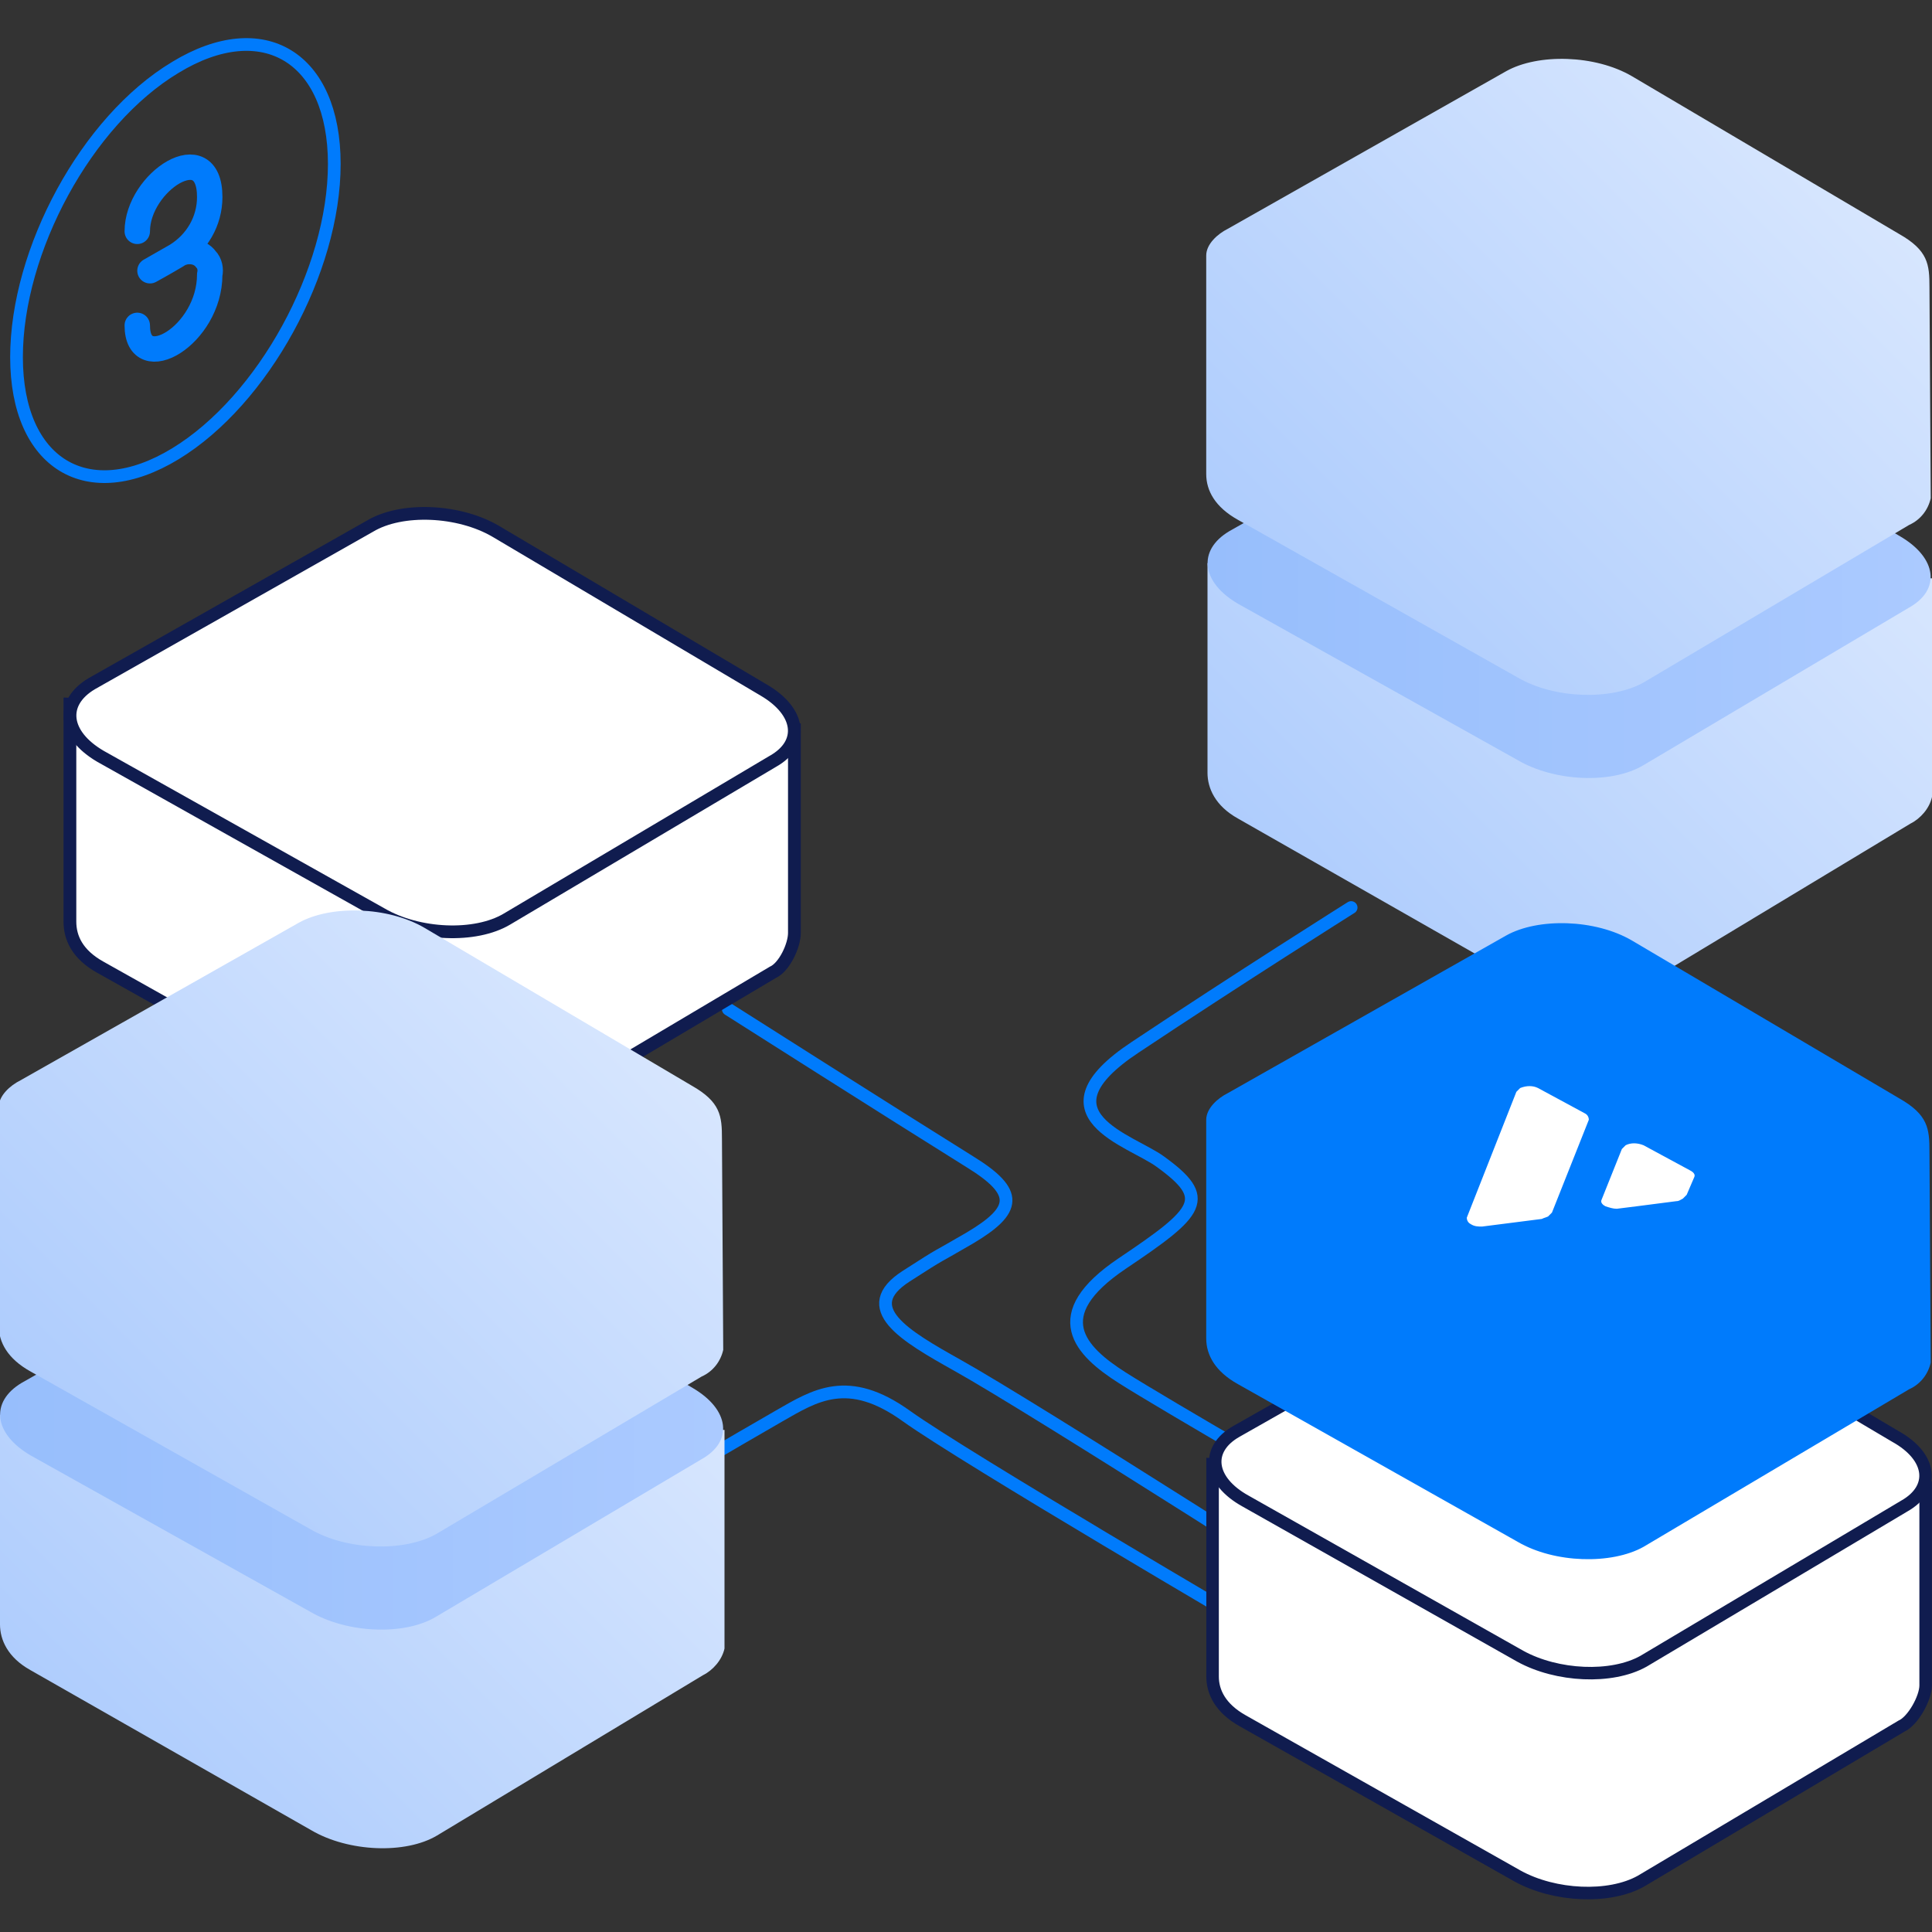
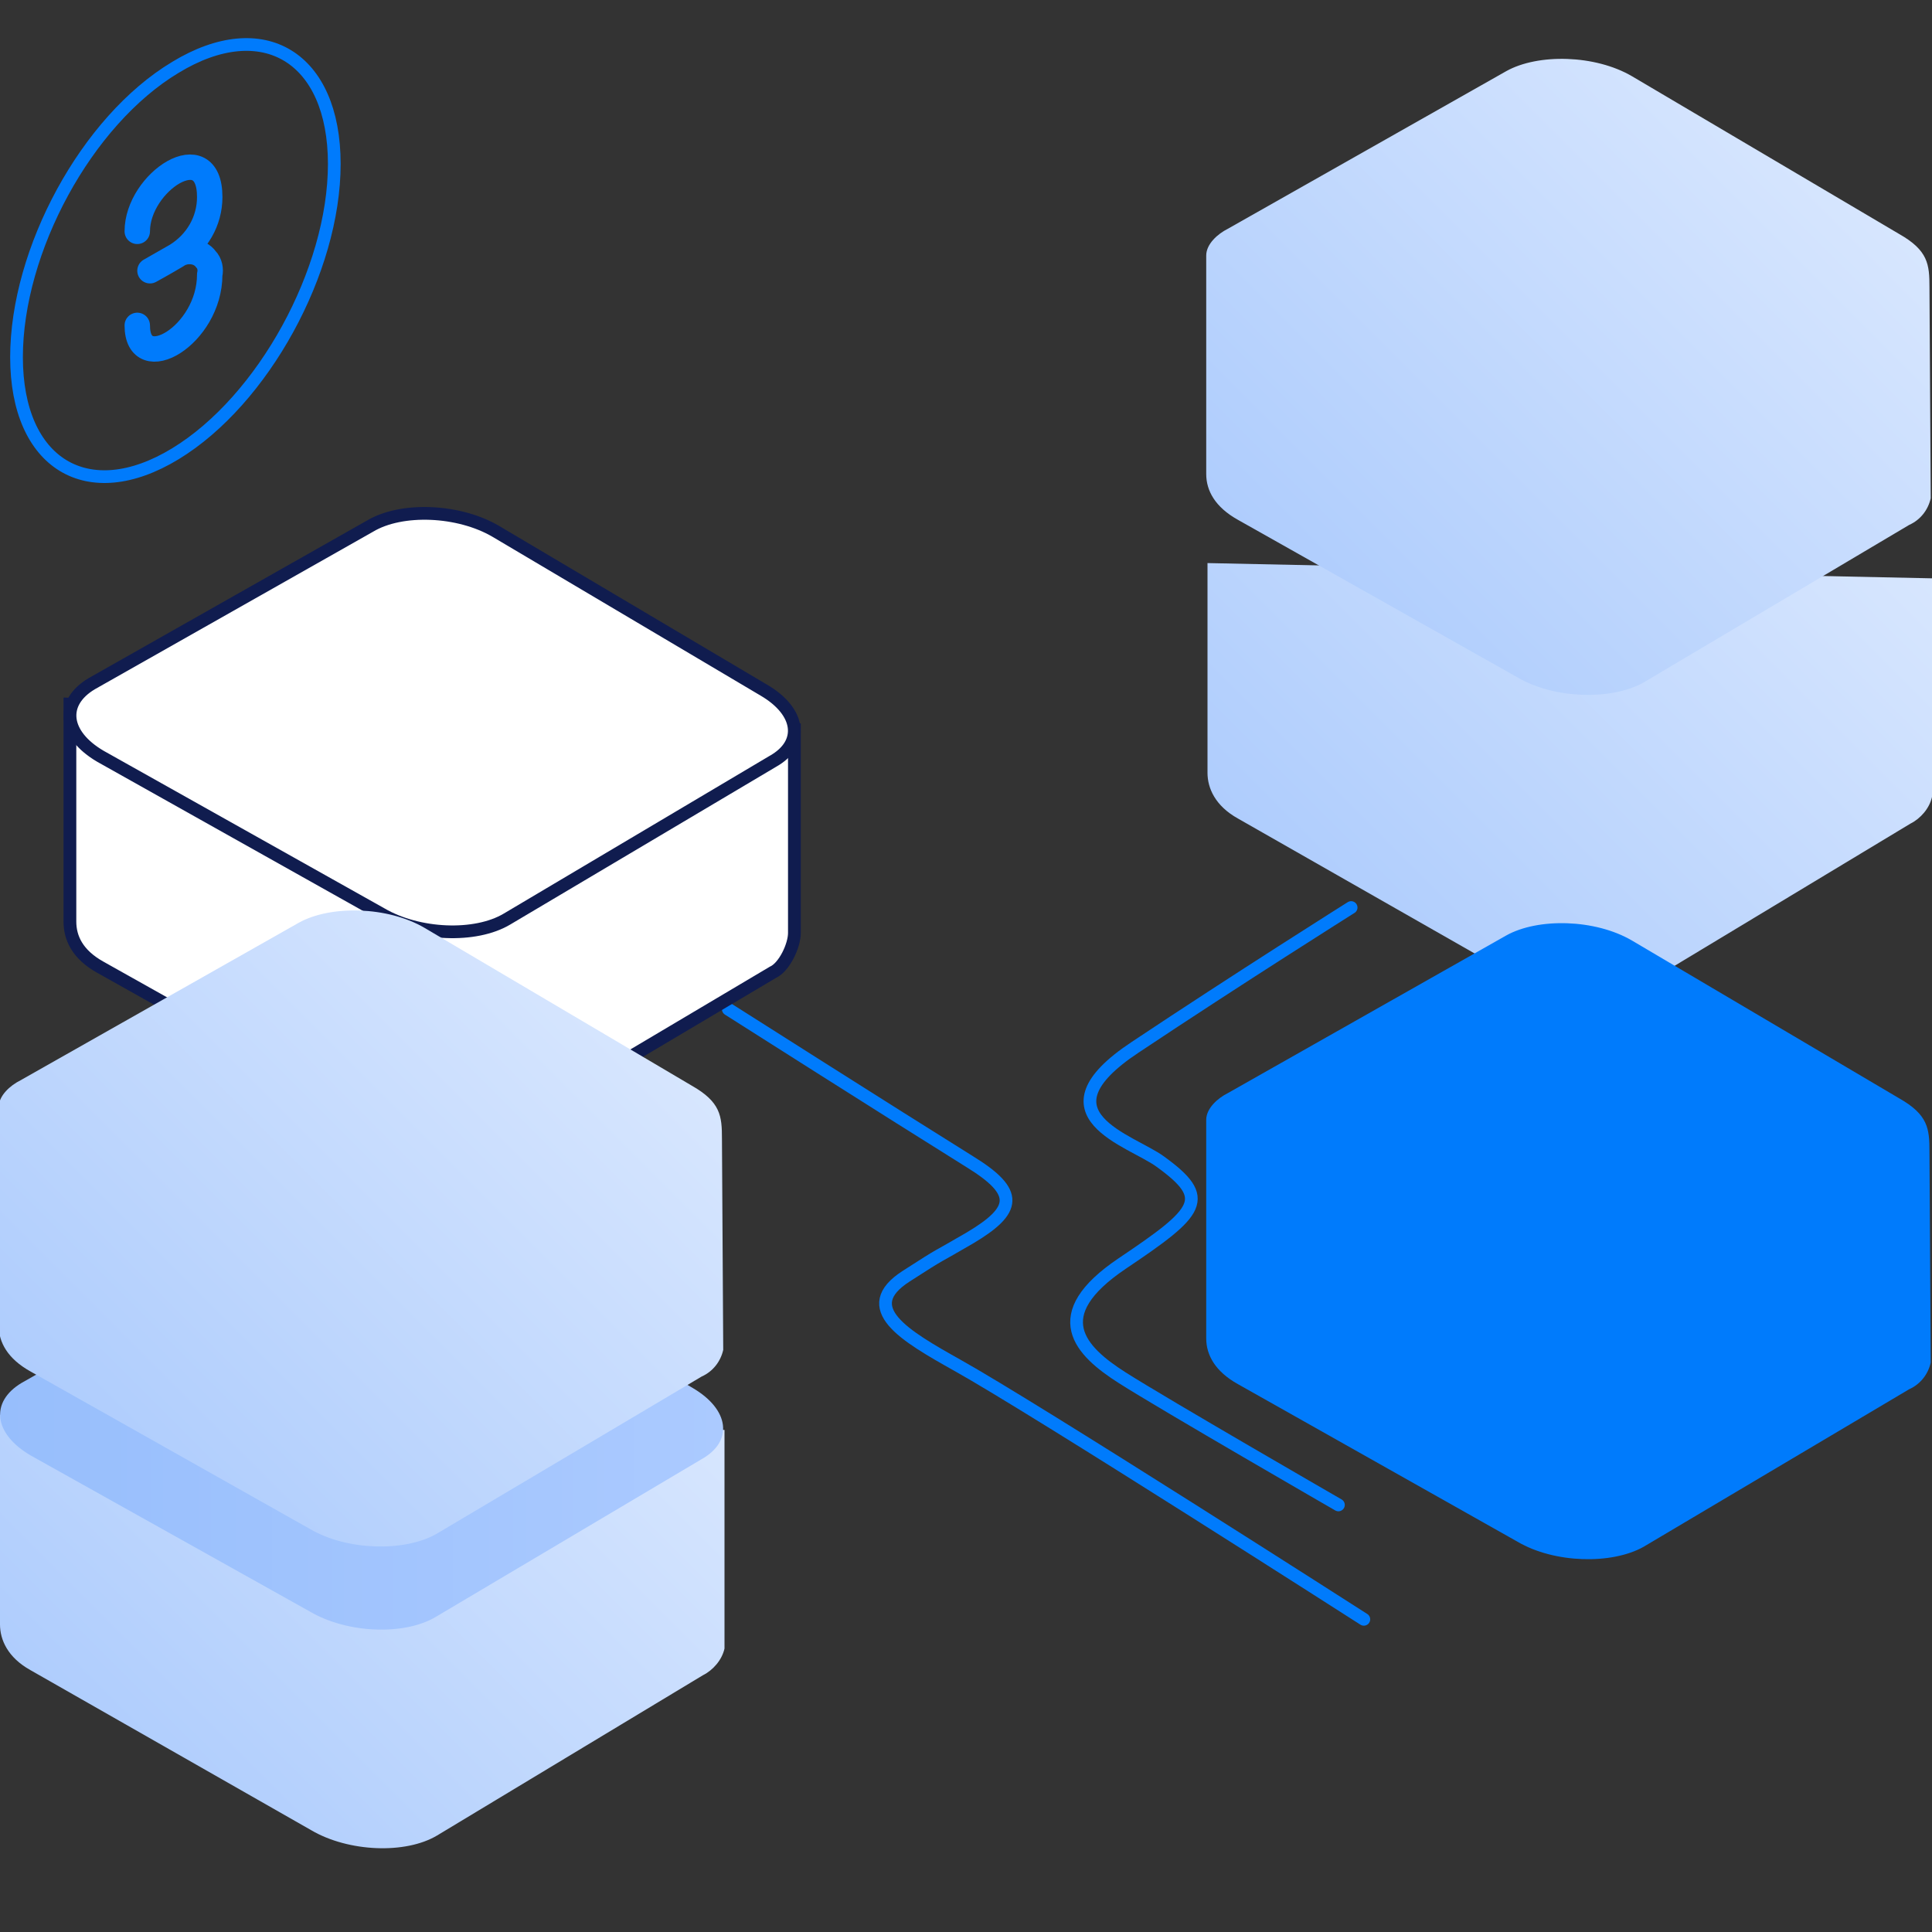
<svg xmlns="http://www.w3.org/2000/svg" version="1.1" id="step-3-bgp" x="0px" y="0px" viewBox="0 0 152 152" style="enable-background:new 0 0 152 152;" xml:space="preserve">
  <rect x="0" y="0" width="152" height="152" fill="#333333" stroke="none" />
  <style type="text/css">
	.st0{fill:none;stroke:#007BFC;stroke-linecap:round;stroke-linejoin:round;}
	.st1{fill:#FFFFFF;stroke:#101C4F;stroke-width:1.005;}
	.st2{fill:#FFFFFF;stroke:#101C4F;stroke-width:1.001;}
	.st3{fill:#FFFFFF;stroke:#101C4F;stroke-width:0.985;}
	.st4{fill:#FFFFFF;stroke:#101C4F;stroke-width:0.981;}
	.st5{fill:url(#Prostokąt_zaokrąglony_1402_kopia_7_2_);}
	.st6{fill:url(#Prostokąt_zaokrąglony_1402_kopia_7-2_2_);}
	.st7{fill:url(#Prostokąt_zaokrąglony_1402_kopia_8-2_3_);}
	.st8{fill:url(#Prostokąt_zaokrąglony_1402_kopia_7_3_);}
	.st9{fill:url(#Prostokąt_zaokrąglony_1402_kopia_7-2_3_);}
	.st10{fill:url(#Prostokąt_zaokrąglony_1402_kopia_8-2_4_);}
	.st11{fill:#007BFC;}
	.st12{fill:#FFFFFF;}
	.st13{fill:none;stroke:#007BFC;}
	.st14{fill:none;stroke:#007BFC;stroke-width:2;stroke-linecap:round;stroke-linejoin:round;}
</style>
  <g id="distributed-design">
    <g id="Grupa_74">
-       <path id="Kształt_805" class="st0" d="M49.3,118.4c0,0,9.2-5.4,12-7s5.4-3.3,10,0s28,17,28,17" />
      <path id="Kształt_1266" class="st0" d="M57.3,79.4c0,0,12.9,8.2,19,12c3.9,2.4,3.7,3.8,0,6c-2.9,1.7-1.9,1-5,3    c-3.9,2.5-0.1,4.7,4,7c6.1,3.4,32,20,32,20" />
      <path id="Kształt_804" class="st0" d="M106.3,71.4c0,0-8.9,5.6-17,11c-8,5.3-0.3,7.3,2,9c4,2.9,3.1,3.9-3,8s-3.3,6.9,0,9    s17,10,17,10" />
      <path id="Prostokąt_zaokrąglony_1402_kopia_3" class="st1" d="M62.5,73.4c0,1-0.8,2.7-1.7,3.1L39.9,88.9c-2.5,1.4-7,1.3-9.9-0.4    L7.9,76.1c-1.8-1-2.4-2.3-2.4-3.6l0-17.1l57,2L62.5,73.4z" />
      <path id="Prostokąt_zaokrąglony_1402_kopia_4" class="st2" d="M7.2,53.8l21.9-12.4c2.5-1.5,7-1.3,9.9,0.4l21.1,12.5    c2.9,1.7,3.2,4.2,0.7,5.6L39.9,72.3c-2.5,1.5-7,1.3-9.9-0.4L7.9,59.5C5,57.8,4.7,55.3,7.2,53.8z" />
-       <path id="Prostokąt_zaokrąglony_1402_kopia_3_1_" class="st3" d="M151.5,132.6c0,1-1,2.8-1.9,3.2l-20.5,12.2    c-2.5,1.4-6.8,1.2-9.7-0.4l-21.6-12.2c-1.8-1-2.4-2.3-2.4-3.5l0-16.7l56.1,1.8V132.6z" />
-       <path id="Prostokąt_zaokrąglony_1402_kopia_4_1_" class="st4" d="M97.3,112.6l21.5-12.2c2.5-1.4,6.8-1.2,9.7,0.4l20.6,12.2    c2.9,1.6,3.2,4.1,0.7,5.5l-20.5,12.2c-2.5,1.4-6.8,1.2-9.7-0.4L98,118.1C95.1,116.5,94.8,114,97.3,112.6z" />
    </g>
    <g id="Grupa_75">
      <linearGradient id="Prostokąt_zaokrąglony_1402_kopia_7_2_" gradientUnits="userSpaceOnUse" x1="10.016" y1="139.333" x2="46.934" y2="102.414">
        <stop offset="0" style="stop-color:#AFCDFD" />
        <stop offset="1" style="stop-color:#D7E6FE" />
      </linearGradient>
      <path id="Prostokąt_zaokrąglony_1402_kopia_7" class="st5" d="M57,129.7L57,129.7c-0.2,0.9-0.9,1.7-1.7,2.1l-20.9,12.6    c-2.5,1.5-7,1.3-9.9-0.4L2.4,131.4c-1.8-1-2.4-2.4-2.4-3.6v-16.5l57,1.2L57,129.7L57,129.7z" />
      <linearGradient id="Prostokąt_zaokrąglony_1402_kopia_7-2_2_" gradientUnits="userSpaceOnUse" x1="-1.818989e-12" y1="111.875" x2="57" y2="111.875">
        <stop offset="0" style="stop-color:#97BEFC" />
        <stop offset="1" style="stop-color:#ABCAFF" />
      </linearGradient>
      <path id="Prostokąt_zaokrąglony_1402_kopia_7-2" class="st6" d="M1.7,108.8l21.9-12.4c2.5-1.5,7-1.3,9.9,0.4l21,12.4    c2.9,1.7,3.2,4.2,0.7,5.6l-20.9,12.4c-2.5,1.5-7,1.3-9.9-0.4L2.4,114.5C-0.5,112.8-0.8,110.3,1.7,108.8z" />
      <linearGradient id="Prostokąt_zaokrąglony_1402_kopia_8-2_3_" gradientUnits="userSpaceOnUse" x1="9.708" y1="115.405" x2="47.305" y2="77.808">
        <stop offset="0" style="stop-color:#AFCDFD" />
        <stop offset="1" style="stop-color:#D7E6FE" />
      </linearGradient>
      <path id="Prostokąt_zaokrąglony_1402_kopia_8-2" class="st7" d="M56.9,106.2c-0.2,0.9-0.8,1.7-1.7,2.1l-20.9,12.4    c-2.5,1.4-7,1.3-9.9-0.4l-22-12.4c-1.8-1-2.5-2.3-2.5-3.6v0V87.1c0-0.9,0.9-1.7,1.7-2.1l21.9-12.4c2.5-1.4,7-1.3,9.9,0.4l21,12.4    c2.3,1.3,2.4,2.4,2.4,4.2L56.9,106.2z" />
      <linearGradient id="Prostokąt_zaokrąglony_1402_kopia_7_3_" gradientUnits="userSpaceOnUse" x1="105.016" y1="72.333" x2="141.935" y2="35.414">
        <stop offset="0" style="stop-color:#AFCDFD" />
        <stop offset="1" style="stop-color:#D7E6FE" />
      </linearGradient>
      <path id="Prostokąt_zaokrąglony_1402_kopia_7_1_" class="st8" d="M152,62.7L152,62.7c-0.2,0.9-0.9,1.7-1.7,2.1l-20.9,12.6    c-2.5,1.5-7,1.3-9.9-0.4L97.4,64.4c-1.8-1-2.4-2.4-2.4-3.6V44.3l57,1.2L152,62.7L152,62.7z" />
      <linearGradient id="Prostokąt_zaokrąglony_1402_kopia_7-2_3_" gradientUnits="userSpaceOnUse" x1="95" y1="44.875" x2="152" y2="44.875">
        <stop offset="0" style="stop-color:#97BEFC" />
        <stop offset="1" style="stop-color:#ABCAFF" />
      </linearGradient>
-       <path id="Prostokąt_zaokrąglony_1402_kopia_7-2_1_" class="st9" d="M96.7,41.8l21.9-12.4c2.5-1.5,7-1.3,9.9,0.4l21,12.4    c2.9,1.7,3.2,4.2,0.7,5.6l-20.9,12.4c-2.5,1.5-7,1.3-9.9-0.4L97.4,47.5C94.5,45.8,94.2,43.3,96.7,41.8z" />
      <linearGradient id="Prostokąt_zaokrąglony_1402_kopia_8-2_4_" gradientUnits="userSpaceOnUse" x1="104.708" y1="48.405" x2="142.305" y2="10.808">
        <stop offset="0" style="stop-color:#AFCDFD" />
        <stop offset="1" style="stop-color:#D7E6FE" />
      </linearGradient>
      <path id="Prostokąt_zaokrąglony_1402_kopia_8-2_1_" class="st10" d="M151.9,39.2c-0.2,0.9-0.8,1.7-1.7,2.1l-20.9,12.4    c-2.5,1.4-7,1.3-9.9-0.4l-22-12.4c-1.8-1-2.5-2.3-2.5-3.6v0V20.1c0-0.9,0.9-1.7,1.7-2.1l21.9-12.4c2.5-1.4,7-1.3,9.9,0.4l21,12.4    c2.3,1.3,2.4,2.4,2.4,4.2L151.9,39.2z" />
      <path id="Prostokąt_zaokrąglony_1402_kopia_8-2_2_" class="st11" d="M151.9,107.2c-0.2,0.9-0.8,1.7-1.7,2.1l-20.9,12.4    c-2.5,1.4-7,1.3-9.9-0.4l-22-12.4c-1.8-1-2.5-2.3-2.5-3.6v0V88.1c0-0.9,0.9-1.7,1.7-2.1l21.9-12.4c2.5-1.4,7-1.3,9.9,0.4l21,12.4    c2.3,1.3,2.4,2.4,2.4,4.2L151.9,107.2z" />
    </g>
-     <path id="Kształt_1721_kopia" class="st12" d="M119.3,85.9c0.1-0.1,0.2-0.2,0.3-0.3c0.5-0.2,1-0.2,1.4,0l3.7,2   c0.2,0.1,0.3,0.3,0.3,0.5c0,0,0,0,0,0l-2.9,7.3c-0.1,0.1-0.2,0.2-0.3,0.3c-0.2,0.1-0.3,0.1-0.5,0.2l-4.7,0.6c-0.3,0-0.6,0-0.9-0.2   c-0.2-0.1-0.3-0.3-0.3-0.5L119.3,85.9z M126,94.4c-0.1,0.2,0.1,0.4,0.3,0.5c0.3,0.1,0.6,0.2,0.9,0.2l1.6-0.2l3.1-0.4   c0.2,0,0.3-0.1,0.5-0.2c0.1-0.1,0.2-0.2,0.3-0.3l0.6-1.4c0.1-0.2-0.1-0.4-0.3-0.5l-3.7-2c-0.5-0.2-1-0.2-1.4,0   c-0.1,0.1-0.2,0.2-0.3,0.3L126,94.4z" />
  </g>
  <path id="Elipsa_730_kopia_3" class="st13" d="M13.8,5.3c6.9-4.2,12.5-0.8,12.5,7.6s-5.6,18.6-12.5,22.8S1.3,36.5,1.3,28.1  S6.8,9.5,13.8,5.3z" />
  <path id="Kształt_736" class="st14" d="M10.8,18.2c0-3.9,5.7-7.6,5.7-2.7c0,1.9-1,3.6-2.6,4.6c-1,0.6-2.1,1.2-2.1,1.2  s0.7-0.4,2.1-1.2c0.7-0.5,1.8-0.4,2.3,0.3c0.3,0.3,0.4,0.8,0.3,1.2c0,4.8-5.7,8.1-5.7,4" />
</svg>